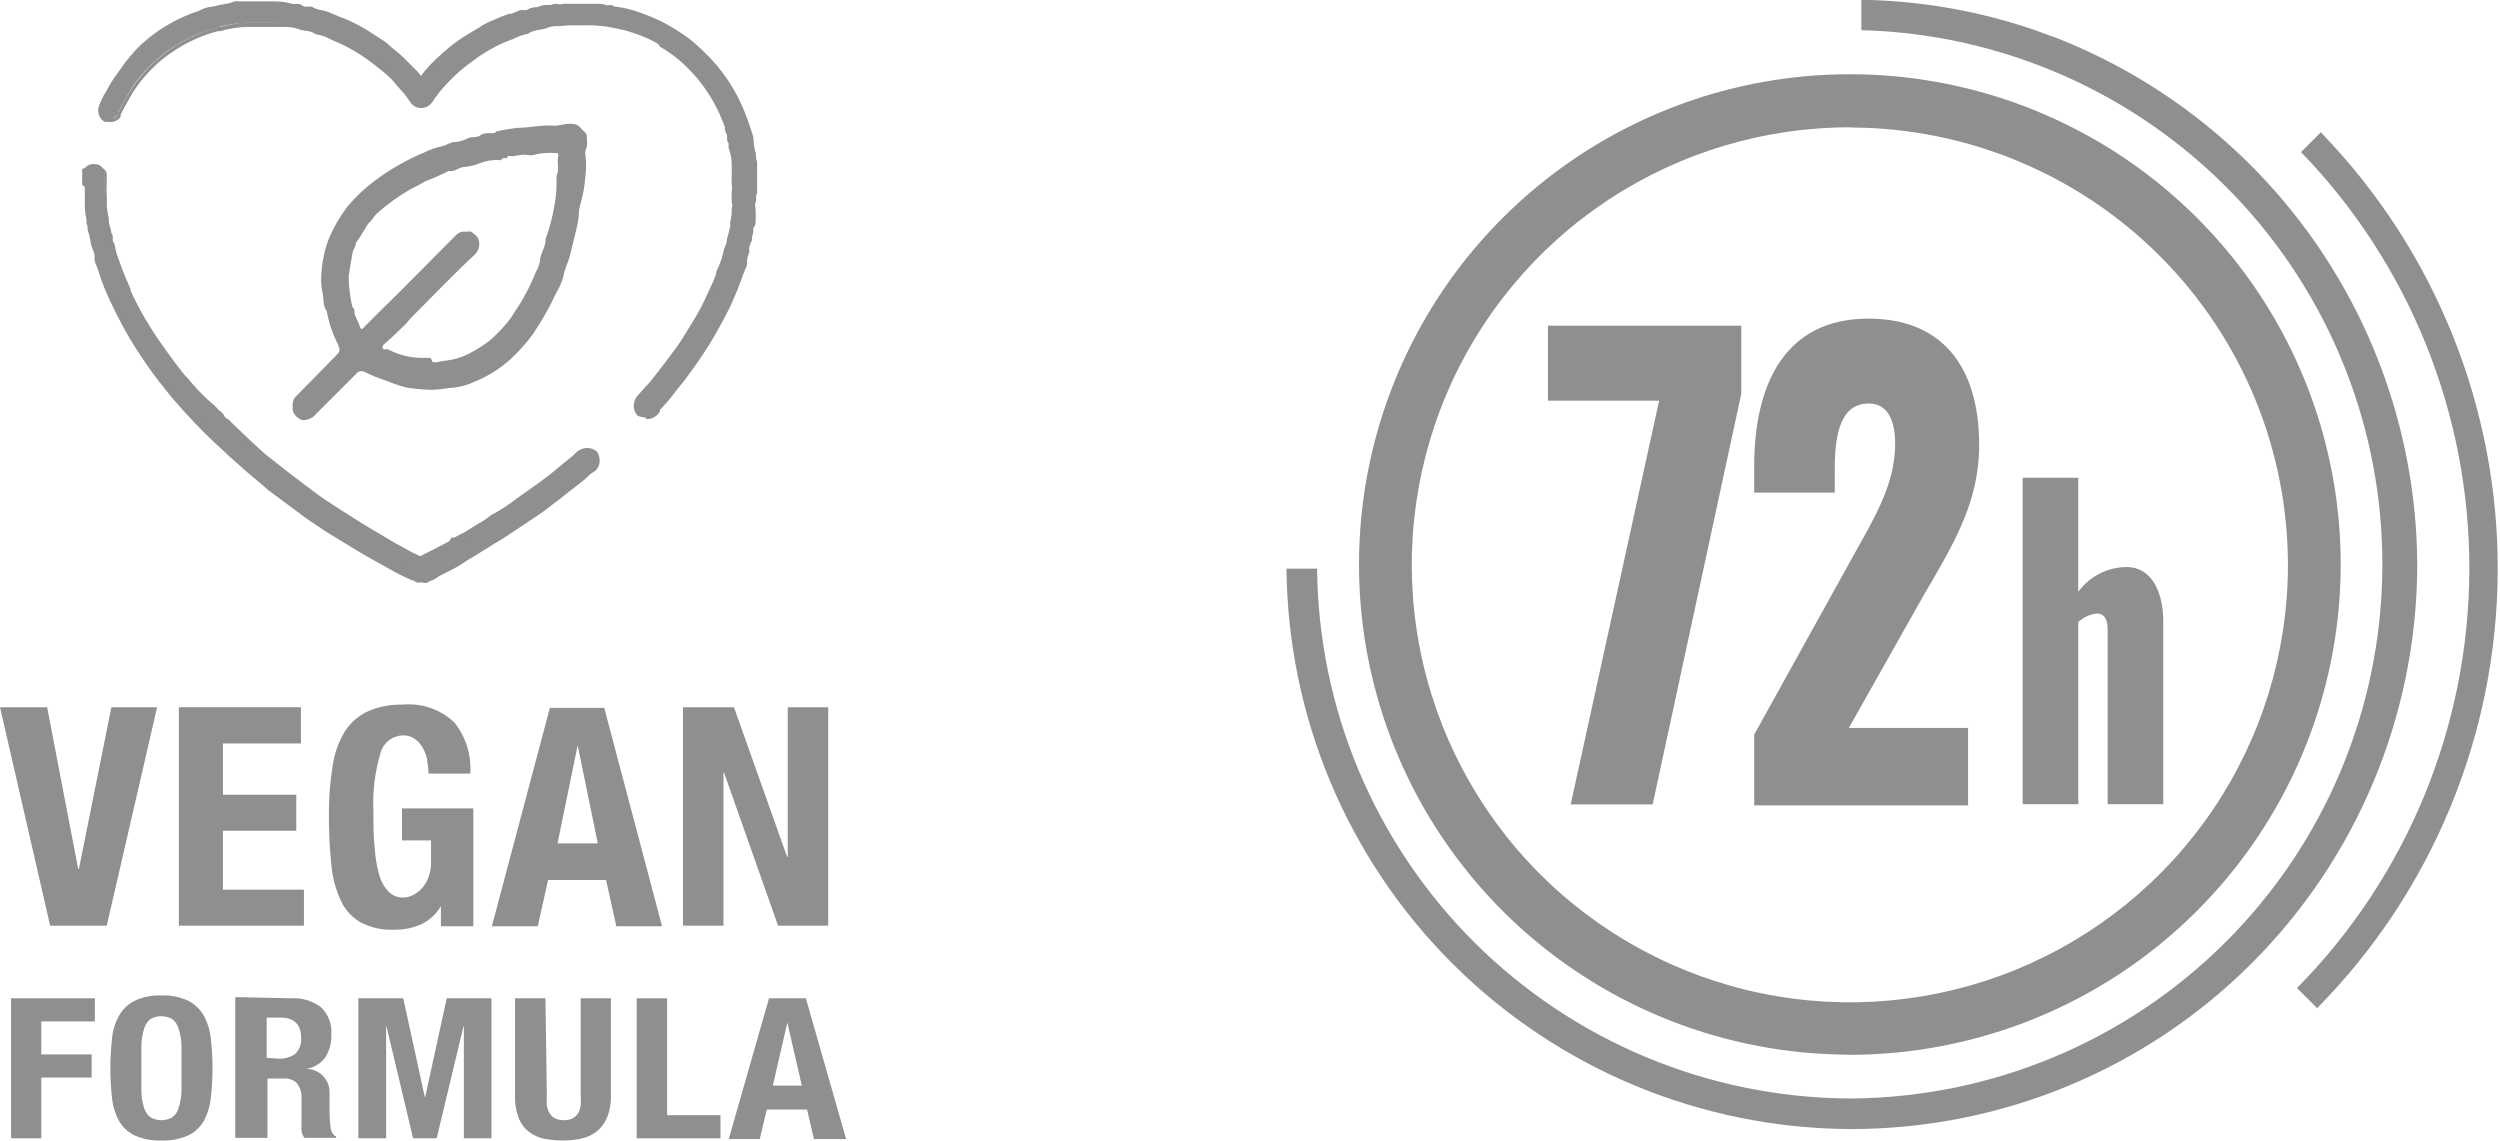
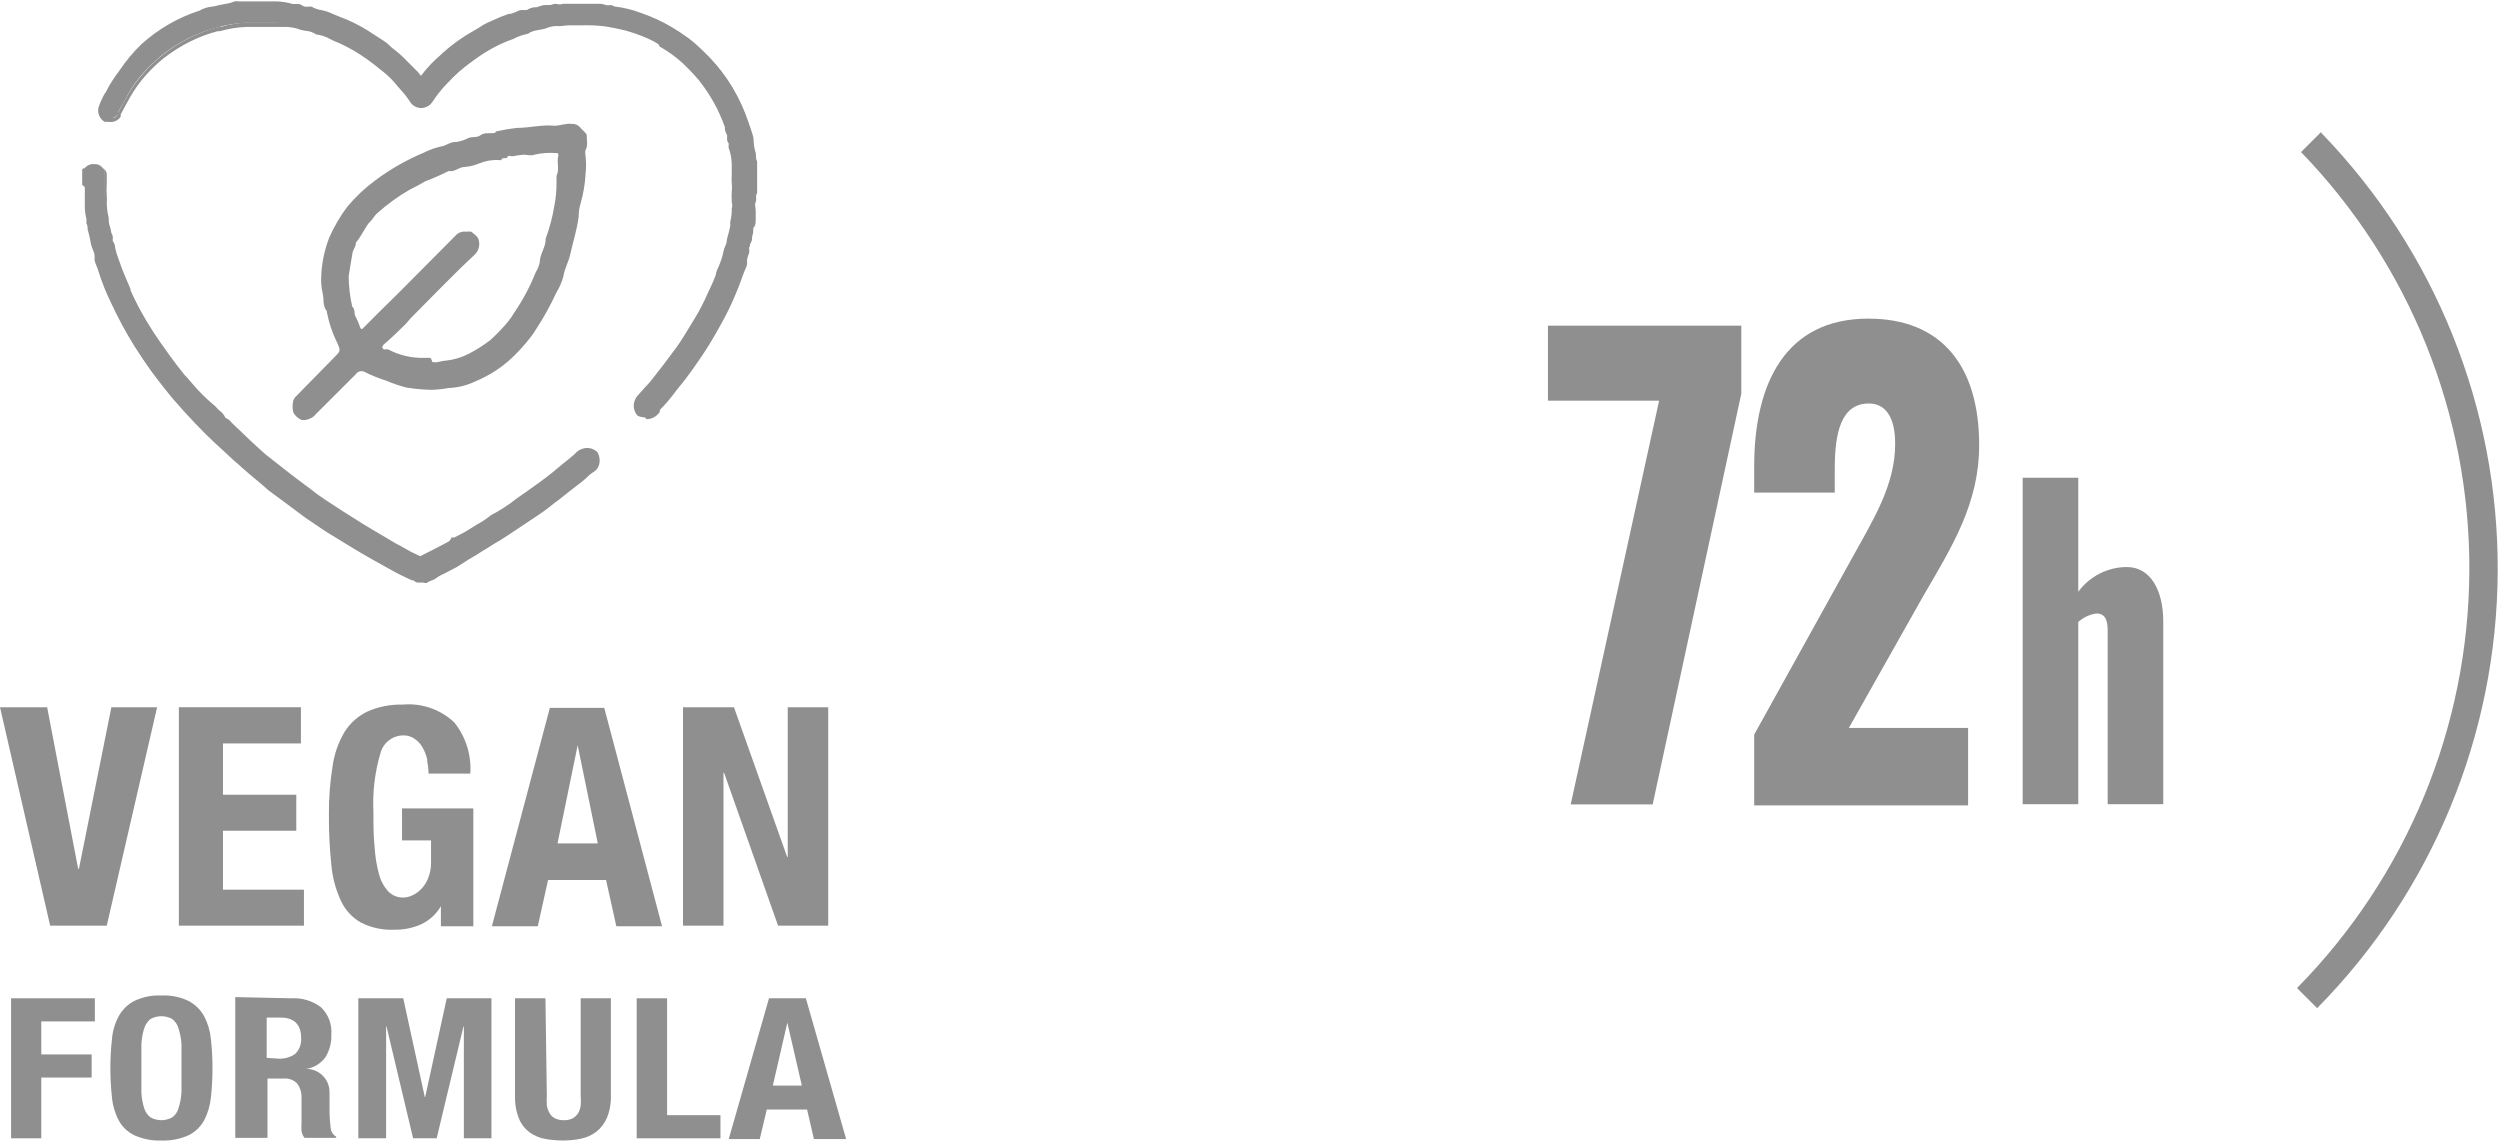
<svg xmlns="http://www.w3.org/2000/svg" width="274" height="125" viewBox="0 0 274 125" fill="none">
  <g clip-path="url(#clip0_282_240)">
-     <path d="M202.48 115.587C191.839 115.534 181.452 112.331 172.634 106.383C163.816 100.436 156.963 92.01 152.94 82.171C148.917 72.333 147.907 61.524 150.036 51.112C152.165 40.7 157.338 31.153 164.9 23.677C172.463 16.202 182.076 11.134 192.523 9.115C202.97 7.095 213.783 8.216 223.592 12.334C233.402 16.451 241.768 23.382 247.633 32.249C253.498 41.116 256.599 51.521 256.542 62.147C256.454 76.391 250.714 90.018 240.579 100.041C230.444 110.063 216.742 115.661 202.48 115.609M202.987 13.955C193.491 13.907 184.194 16.673 176.272 21.902C168.35 27.131 162.158 34.588 158.48 43.331C154.801 52.074 153.802 61.711 155.607 71.021C157.413 80.332 161.942 88.898 168.623 95.638C175.304 102.378 183.836 106.988 193.14 108.885C202.444 110.782 212.103 109.881 220.894 106.296C229.686 102.712 237.216 96.604 242.531 88.745C247.847 80.887 250.71 71.631 250.758 62.147C250.811 49.436 245.81 37.223 236.853 28.191C227.896 19.16 215.716 14.047 202.987 13.977" fill="#8F8F8F" />
-     <path d="M202.634 123.743H202.943C219.326 123.732 235.04 117.249 246.653 105.708C258.267 94.168 264.837 78.508 264.93 62.147C264.928 49.64 261.158 37.422 254.111 27.082C247.064 16.742 237.066 8.758 225.416 4.167L222.855 3.241C216.78 1.176 210.419 0.075 204.003 -0.022V3.307C219.371 3.707 233.968 10.118 244.649 21.161C255.33 32.205 261.24 46.995 261.107 62.348C260.974 77.701 254.808 92.387 243.937 103.244C233.066 114.101 218.361 120.259 202.987 120.393H202.634C187.233 120.289 172.489 114.142 161.586 103.278C150.683 92.414 144.494 77.704 144.355 62.324H141C141.145 78.591 147.689 94.15 159.22 105.641C170.751 117.132 186.344 123.634 202.634 123.743Z" fill="#8F8F8F" />
    <path d="M254.401 14.462L252.193 16.666C264.103 28.978 270.723 45.45 270.64 62.568C270.558 79.685 263.779 96.093 251.752 108.289L253.959 110.494C266.56 97.73 273.662 80.551 273.749 62.627C273.835 44.703 266.899 27.457 254.423 14.572" fill="#8F8F8F" />
    <path d="M181.839 43.916H169.654V35.692H190.846V43.144L181.133 88.162H172.148L181.839 43.916Z" fill="#8F8F8F" />
    <path d="M192.259 80.512L202.965 61.2C205.327 56.923 207.711 53.175 207.711 48.633C207.711 45.657 206.608 44.224 204.842 44.224C201.795 44.224 201.089 47.377 201.089 51.411V53.991H192.259V51.125C192.259 41.865 195.791 34.921 204.775 34.921C212.789 34.921 216.917 40.102 216.917 48.788C216.917 55.137 214.003 59.811 210.802 65.3L202.634 79.784H215.703V88.272H192.259V80.512Z" fill="#8F8F8F" />
    <path d="M221.685 52.359H227.778V64.859C228.39 64.022 229.19 63.341 230.114 62.87C231.038 62.399 232.06 62.151 233.098 62.147C235.703 62.147 237.094 64.705 237.094 68.122V88.139H231.001V69.136C231.001 67.901 230.692 67.24 229.765 67.24C229.025 67.344 228.333 67.666 227.778 68.166V88.139H221.685V52.359Z" fill="#8F8F8F" />
    <path d="M8.565 95.216H8.653L12.208 77.513H17.219L11.7 101.454H5.497L0 77.513H5.166L8.565 95.216Z" fill="#8F8F8F" />
    <path d="M32.98 81.481H24.437V87.103H32.473V91.049H24.437V97.508H33.312V101.454H19.603V77.513H32.98V81.481Z" fill="#8F8F8F" />
    <path d="M46.822 83.245C46.723 82.797 46.56 82.366 46.336 81.966C46.128 81.581 45.834 81.249 45.475 80.996C45.111 80.728 44.669 80.588 44.217 80.599C43.642 80.6 43.083 80.791 42.628 81.142C42.172 81.493 41.846 81.984 41.7 82.54C41.081 84.626 40.82 86.803 40.928 88.977C40.928 90.41 40.928 91.71 41.06 92.857C41.117 93.863 41.28 94.861 41.546 95.833C41.726 96.531 42.074 97.175 42.561 97.707C42.781 97.932 43.046 98.107 43.339 98.221C43.633 98.335 43.947 98.385 44.261 98.368C44.591 98.353 44.914 98.271 45.21 98.126C45.576 97.954 45.905 97.715 46.181 97.42C46.509 97.078 46.764 96.673 46.932 96.23C47.146 95.69 47.251 95.113 47.241 94.532V92.107H44.062V88.602H51.877V101.521H48.323V99.316C47.812 100.197 47.041 100.898 46.115 101.323C45.197 101.722 44.203 101.917 43.201 101.896C41.948 101.954 40.701 101.688 39.581 101.124C38.612 100.583 37.839 99.75 37.373 98.743C36.791 97.493 36.432 96.149 36.314 94.775C36.125 92.959 36.036 91.133 36.049 89.308C36.031 87.536 36.164 85.766 36.446 84.017C36.626 82.669 37.077 81.372 37.771 80.203C38.372 79.251 39.229 78.488 40.243 77.998C41.456 77.454 42.777 77.19 44.106 77.226C45.141 77.127 46.185 77.251 47.167 77.59C48.15 77.928 49.048 78.474 49.802 79.189C51.062 80.773 51.684 82.77 51.546 84.788H46.976C46.967 84.329 46.915 83.871 46.822 83.421" fill="#8F8F8F" />
    <path d="M66.226 77.579L72.561 101.521H67.55L66.424 96.45H60.067L58.941 101.521H53.908L60.266 77.579H66.226ZM65.519 92.438L63.312 81.68L61.104 92.438H65.519Z" fill="#8F8F8F" />
    <path d="M86.27 93.915H86.336V77.513H90.773V101.454H85.277L79.361 84.7H79.294V101.454H74.857V77.513H80.442L86.27 93.915Z" fill="#8F8F8F" />
    <path d="M10.397 109.413V111.948H4.525V115.564H10.044V118.099H4.525V124.757H1.214V109.413H10.397Z" fill="#8F8F8F" />
    <path d="M12.274 113.867C12.347 112.986 12.602 112.13 13.024 111.353C13.416 110.647 14.007 110.072 14.724 109.7C15.646 109.262 16.662 109.058 17.682 109.105C18.709 109.058 19.732 109.262 20.663 109.7C21.375 110.078 21.965 110.652 22.362 111.353C22.775 112.134 23.03 112.988 23.113 113.867C23.232 114.935 23.291 116.01 23.289 117.085C23.291 118.161 23.232 119.235 23.113 120.304C23.023 121.181 22.768 122.034 22.362 122.817C21.969 123.511 21.377 124.072 20.663 124.427C19.727 124.845 18.707 125.042 17.682 125C16.665 125.038 15.653 124.842 14.724 124.427C14.005 124.079 13.411 123.516 13.024 122.817C12.609 122.038 12.354 121.183 12.274 120.304C12.038 118.165 12.038 116.006 12.274 113.867ZM15.497 119.709C15.519 120.308 15.623 120.901 15.806 121.472C15.928 121.865 16.167 122.211 16.49 122.465C16.855 122.667 17.265 122.774 17.682 122.774C18.099 122.774 18.51 122.667 18.874 122.465C19.211 122.223 19.453 121.872 19.559 121.472C19.749 120.902 19.86 120.309 19.89 119.709C19.89 118.981 19.89 118.122 19.89 117.085C19.89 116.049 19.89 115.167 19.89 114.462C19.858 113.862 19.747 113.269 19.559 112.698C19.446 112.295 19.206 111.94 18.874 111.684C18.51 111.481 18.099 111.375 17.682 111.375C17.265 111.375 16.855 111.481 16.49 111.684C16.171 111.951 15.934 112.302 15.806 112.698C15.626 113.27 15.523 113.863 15.497 114.462C15.497 115.167 15.497 116.049 15.497 117.085C15.497 118.122 15.497 118.981 15.497 119.709Z" fill="#8F8F8F" />
    <path d="M31.943 109.414C33.098 109.345 34.241 109.689 35.166 110.384C35.567 110.763 35.878 111.227 36.077 111.742C36.276 112.257 36.356 112.81 36.314 113.36C36.355 114.252 36.124 115.136 35.651 115.895C35.15 116.568 34.406 117.019 33.576 117.152C33.917 117.151 34.255 117.22 34.569 117.353C34.883 117.486 35.167 117.68 35.404 117.925C35.64 118.17 35.825 118.46 35.948 118.778C36.07 119.096 36.127 119.435 36.115 119.775C36.115 120.054 36.115 120.363 36.115 120.701C36.115 121.032 36.115 121.406 36.115 121.825C36.122 122.452 36.167 123.078 36.248 123.699C36.273 123.882 36.34 124.056 36.444 124.209C36.547 124.362 36.684 124.489 36.844 124.581V124.713H33.378C33.202 124.498 33.087 124.239 33.047 123.964C33.024 123.678 33.024 123.39 33.047 123.104V120.15C33.039 119.64 32.869 119.146 32.561 118.739C32.369 118.547 32.137 118.4 31.881 118.308C31.625 118.217 31.352 118.183 31.082 118.21H29.316V124.713H25.784V109.281L31.943 109.414ZM30.508 116.027C31.169 116.068 31.823 115.881 32.362 115.498C32.592 115.269 32.769 114.993 32.88 114.688C32.99 114.383 33.032 114.057 33.002 113.734C33.002 112.302 32.23 111.53 30.795 111.53H29.228V115.939L30.508 116.027Z" fill="#8F8F8F" />
    <path d="M44.195 109.413L46.557 120.238H46.601L48.963 109.413H53.864V124.757H50.839V112.5H50.795L47.859 124.757H45.276L42.362 112.5H42.318V124.757H39.272V109.413H44.195Z" fill="#8F8F8F" />
    <path d="M59.934 120.105C59.91 120.458 59.91 120.811 59.934 121.163C59.983 121.467 60.088 121.758 60.243 122.023C60.386 122.26 60.592 122.451 60.839 122.574C61.135 122.717 61.461 122.785 61.789 122.773C62.124 122.787 62.457 122.719 62.76 122.574C62.998 122.439 63.202 122.25 63.356 122.023C63.504 121.757 63.601 121.465 63.643 121.163C63.679 120.812 63.679 120.457 63.643 120.105V109.413H66.954V120.105C66.98 120.936 66.83 121.762 66.513 122.53C66.255 123.127 65.853 123.65 65.343 124.051C64.847 124.424 64.274 124.68 63.665 124.801C63.019 124.935 62.36 125.001 61.7 125C61.041 124.997 60.384 124.938 59.736 124.823C59.131 124.713 58.559 124.473 58.058 124.118C57.538 123.734 57.133 123.216 56.888 122.619C56.568 121.82 56.417 120.965 56.446 120.105V109.413H59.78L59.934 120.105Z" fill="#8F8F8F" />
    <path d="M69.78 109.413H73.113V122.222H78.963V124.757H69.78V109.413Z" fill="#8F8F8F" />
    <path d="M88.323 109.413L92.738 124.845H89.206L88.456 121.604H84.04L83.268 124.845H79.868L84.283 109.413H88.323ZM87.882 118.981L86.292 112.081L84.703 118.981H87.882Z" fill="#8F8F8F" />
    <path d="M9.338 18.717C9.449 18.647 9.553 18.566 9.647 18.474C9.734 18.338 9.862 18.233 10.013 18.174C10.164 18.115 10.329 18.104 10.486 18.144C10.905 18.033 11.038 18.408 11.303 18.584C11.567 18.761 11.479 18.959 11.501 19.158C11.501 19.907 11.501 20.657 11.501 21.362C11.546 22.215 11.657 23.062 11.832 23.898C11.832 24.537 12.097 25.088 12.119 25.705C12.428 25.948 12.119 26.345 12.362 26.631C12.486 26.814 12.555 27.028 12.561 27.248C12.676 27.791 12.838 28.322 13.046 28.836C13.418 29.908 13.845 30.961 14.327 31.988C14.835 33.117 15.41 34.214 16.049 35.273C16.534 36.111 17.064 36.927 17.616 37.72C18.433 38.889 19.25 40.035 20.133 41.137C20.459 41.474 20.769 41.827 21.06 42.196C21.893 43.244 22.792 44.238 23.753 45.172C23.974 45.392 24.283 45.569 24.371 45.899C24.384 45.934 24.405 45.967 24.432 45.993C24.458 46.02 24.49 46.04 24.526 46.054C24.879 46.054 25.033 46.45 25.276 46.671C26.225 47.575 27.153 48.501 28.124 49.339C28.499 49.669 28.83 50.022 29.228 50.309C30.089 50.948 30.861 51.653 31.722 52.27L33.643 53.726C34.217 54.166 34.813 54.607 35.409 55.004C36.777 55.908 38.146 56.79 39.559 57.65C40.972 58.51 42.009 59.105 43.267 59.854C44.084 60.295 44.857 60.78 45.696 61.133C45.794 61.185 45.904 61.212 46.016 61.212C46.127 61.212 46.237 61.185 46.336 61.133C47.329 60.626 48.323 60.141 49.294 59.612C49.449 59.612 49.537 59.325 49.647 59.193C49.8 59.224 49.958 59.224 50.111 59.193C50.619 58.884 51.17 58.686 51.634 58.355C52.517 57.851 53.372 57.299 54.195 56.702C55.476 55.999 56.695 55.188 57.837 54.277C58.97 53.521 60.06 52.704 61.104 51.83C61.855 51.168 62.65 50.573 63.312 49.934C63.577 49.713 63.842 49.405 64.129 49.339C64.35 49.252 64.591 49.229 64.825 49.272C65.059 49.315 65.277 49.422 65.453 49.581C65.534 49.777 65.576 49.986 65.576 50.198C65.576 50.41 65.534 50.62 65.453 50.816C65.453 51.058 65.034 51.256 64.791 51.455C64.548 51.653 64.57 51.587 64.46 51.675C63.775 52.359 62.959 52.888 62.252 53.527C61.546 54.166 60.839 54.607 60.045 55.181C59.25 55.754 59.029 55.93 58.499 56.305C57.506 56.988 56.491 57.672 55.453 58.333L53.245 59.7C52.583 60.119 51.943 60.56 51.259 60.935C50.574 61.309 49.184 61.971 48.168 62.522C47.865 62.661 47.576 62.831 47.307 63.029C47.042 63.249 46.645 63.271 46.336 63.514C46.027 63.756 45.961 63.514 45.784 63.514C45.608 63.514 45.276 63.338 45.033 63.205C44.349 62.875 43.621 62.566 42.958 62.191C41.81 61.552 40.751 60.913 39.515 60.251L36.711 58.532C35.769 57.958 34.842 57.363 33.93 56.746C33.113 56.195 32.34 55.577 31.568 54.982L29.36 53.373C28.963 53.042 28.61 52.667 28.19 52.359C27.771 52.05 26.777 51.146 25.983 50.551L24.835 49.515C23.996 48.743 23.157 47.972 22.362 47.178C21.567 46.384 20.905 45.679 20.155 44.973C19.89 44.665 19.625 44.334 19.338 44.025C19.051 43.717 18.786 43.408 18.521 43.077C17.837 42.218 17.152 41.358 16.49 40.476C15.828 39.594 15.276 38.69 14.702 37.764C13.874 36.212 13.152 34.607 12.539 32.958C11.998 31.891 11.554 30.777 11.214 29.63C11.082 29.211 10.883 28.814 10.751 28.395C10.696 28.013 10.608 27.637 10.486 27.27C10.344 26.94 10.247 26.591 10.199 26.234C10.117 25.794 10.006 25.36 9.868 24.934C9.757 24.581 9.868 24.184 9.669 23.809C9.554 23.221 9.495 22.623 9.492 22.024V20.723C9.503 20.591 9.503 20.458 9.492 20.326C9.492 20.326 9.492 20.326 9.36 20.15L9.338 18.717Z" fill="#8F8F8F" />
    <path d="M45.895 63.867C45.671 63.852 45.46 63.758 45.298 63.602H45.144L44.482 63.293C44.018 63.073 43.51 62.83 43.047 62.566L42.142 62.059C41.281 61.596 40.442 61.111 39.603 60.626L37.815 59.546L36.777 58.906C35.872 58.377 34.945 57.76 33.996 57.099C33.444 56.746 32.914 56.327 32.384 55.93L31.612 55.357L30.839 54.784L29.404 53.725L28.808 53.196L28.234 52.711C27.682 52.27 27.131 51.785 26.601 51.322L26.115 50.882C25.762 50.595 25.431 50.286 25.1 49.978L24.437 49.36C23.775 48.765 23.113 48.148 22.473 47.508C21.832 46.869 20.927 45.921 20.265 45.194L19.448 44.268C19.161 43.959 18.874 43.629 18.609 43.298L18.102 42.658C17.594 42.019 17.064 41.358 16.578 40.674C16.093 39.991 15.431 39.021 14.746 37.963C13.788 36.422 12.925 34.825 12.164 33.179C11.63 32.09 11.179 30.962 10.817 29.806C10.757 29.595 10.683 29.389 10.596 29.188C10.503 28.99 10.429 28.783 10.375 28.571C10.357 28.403 10.357 28.233 10.375 28.064C10.36 27.875 10.316 27.689 10.243 27.513C10.076 27.173 9.964 26.808 9.912 26.433C9.835 25.993 9.732 25.559 9.603 25.132C9.603 24.912 9.603 24.691 9.47 24.493C9.482 24.324 9.482 24.154 9.47 23.986C9.357 23.554 9.298 23.109 9.294 22.663C9.305 22.487 9.305 22.31 9.294 22.134V20.502L9.007 20.26V18.562L9.139 18.452H9.272C9.395 18.286 9.56 18.156 9.75 18.075C9.94 17.994 10.148 17.964 10.353 17.989C10.517 17.974 10.682 18 10.832 18.066C10.983 18.131 11.114 18.234 11.214 18.364L11.369 18.518C11.485 18.592 11.578 18.698 11.637 18.823C11.695 18.948 11.717 19.087 11.7 19.224C11.7 19.532 11.7 19.819 11.7 20.128C11.666 20.568 11.666 21.01 11.7 21.45C11.722 21.759 11.722 22.068 11.7 22.376C11.725 22.896 11.799 23.413 11.921 23.919C11.898 24.234 11.943 24.55 12.053 24.845C12.128 25.075 12.18 25.311 12.208 25.551C12.338 25.728 12.394 25.95 12.362 26.168C12.346 26.248 12.346 26.331 12.362 26.411C12.525 26.636 12.617 26.905 12.627 27.182C12.71 27.565 12.82 27.94 12.958 28.307L13.113 28.726C13.444 29.718 13.885 30.71 14.305 31.68V31.834C14.807 32.954 15.375 34.043 16.005 35.097C16.512 35.957 17.042 36.772 17.572 37.522C18.102 38.271 19.117 39.726 20.088 40.917C20.203 41.079 20.336 41.227 20.486 41.358L21.016 41.975C21.791 42.896 22.648 43.745 23.576 44.51L24.018 44.973L24.195 45.105C24.415 45.291 24.588 45.525 24.702 45.789C24.964 45.897 25.192 46.072 25.364 46.296L25.541 46.472L26.468 47.354C27.086 47.95 27.727 48.567 28.367 49.14L28.742 49.471C28.969 49.694 29.212 49.901 29.471 50.088L30.707 51.058L31.943 52.028L33.577 53.263L33.886 53.483C34.444 53.94 35.026 54.366 35.63 54.762C36.932 55.621 38.323 56.525 39.758 57.407C41.192 58.289 42.385 58.95 43.466 59.612C43.753 59.744 44.018 59.898 44.283 60.053C44.789 60.355 45.312 60.627 45.85 60.868C46.093 60.979 46.159 60.979 46.226 60.868C47.219 60.383 48.212 59.876 49.184 59.347C49.246 59.298 49.298 59.239 49.338 59.171L49.449 59.017V58.906C49.566 58.925 49.685 58.925 49.802 58.906L50.486 58.553C50.768 58.417 51.041 58.263 51.303 58.091L52.296 57.473C52.837 57.187 53.347 56.847 53.819 56.459C54.794 55.953 55.718 55.355 56.579 54.673L57.418 54.078L57.616 53.946C58.61 53.24 59.647 52.513 60.597 51.741L61.656 50.859C62.076 50.529 62.495 50.198 62.892 49.846L63.069 49.669C63.279 49.443 63.546 49.275 63.842 49.184C64.117 49.09 64.413 49.073 64.697 49.135C64.981 49.197 65.243 49.336 65.453 49.537C65.592 49.758 65.68 50.007 65.71 50.267C65.741 50.526 65.713 50.788 65.63 51.036C65.532 51.309 65.346 51.542 65.1 51.697L64.901 51.83L64.68 51.984C64.256 52.409 63.798 52.8 63.312 53.152L62.429 53.836L61.237 54.784C60.928 55.004 60.597 55.247 60.288 55.511C59.978 55.776 59.25 56.283 58.72 56.636L55.674 58.664C55.188 58.995 54.68 59.303 54.173 59.59L53.444 60.053L52.826 60.427C52.385 60.714 51.899 61.023 51.413 61.287L50.067 62.147L48.632 62.897L48.389 63.007C48.185 63.103 47.993 63.221 47.815 63.359C47.643 63.49 47.449 63.587 47.241 63.646C47.1 63.694 46.967 63.761 46.844 63.844C46.689 63.977 46.468 63.844 46.314 63.844H46.181H45.961M9.647 20.017C9.716 20.082 9.762 20.167 9.779 20.26C9.79 20.377 9.79 20.495 9.779 20.613V22.023C9.769 22.2 9.769 22.377 9.779 22.553C9.776 22.946 9.82 23.338 9.912 23.721C9.912 23.919 9.912 24.118 10.022 24.316C10.012 24.492 10.012 24.669 10.022 24.845C10.164 25.285 10.274 25.735 10.353 26.19C10.399 26.517 10.488 26.835 10.618 27.138C10.726 27.367 10.793 27.614 10.817 27.866C10.804 28.005 10.804 28.145 10.817 28.285C10.87 28.48 10.936 28.672 11.016 28.858C11.016 29.1 11.192 29.321 11.258 29.541C11.604 30.672 12.047 31.771 12.583 32.826C13.339 34.445 14.187 36.02 15.122 37.544C15.806 38.58 16.358 39.44 16.932 40.211C17.506 40.983 17.925 41.534 18.433 42.173L18.941 42.813C19.206 43.144 19.47 43.452 19.757 43.761C20.044 44.069 20.309 44.378 20.574 44.709C21.17 45.414 21.855 46.12 22.782 46.913L24.724 48.743L25.387 49.36L26.38 50.264L26.866 50.683C27.418 51.146 27.947 51.631 28.499 52.072L29.095 52.579L29.669 53.064L31.082 54.122L31.855 54.696L32.649 55.291L34.217 56.437C35.144 57.077 36.071 57.694 36.976 58.223L38.014 58.862L39.78 59.92C40.618 60.427 41.457 60.89 42.296 61.353L43.223 61.86C43.665 62.125 44.151 62.345 44.614 62.566L45.298 62.874L45.541 63.029C45.696 63.161 45.718 63.161 45.828 63.161C45.952 63.139 46.079 63.139 46.203 63.161C46.358 63.047 46.529 62.958 46.711 62.897C46.854 62.865 46.989 62.805 47.109 62.72C47.32 62.544 47.559 62.403 47.815 62.301L48.014 62.169L49.471 61.419L51.104 60.582C51.568 60.339 52.031 60.031 52.473 59.744L53.091 59.369L53.842 58.906L55.321 58.002L58.345 55.974C58.853 55.621 59.382 55.247 59.868 54.872C60.354 54.497 60.508 54.365 60.839 54.122C61.17 53.88 61.612 53.527 61.987 53.218L62.892 52.491C63.363 52.16 63.806 51.791 64.217 51.389L64.46 51.234C64.496 51.244 64.534 51.244 64.57 51.234L64.791 51.058C64.923 51.058 65.1 50.837 65.122 50.749C65.19 50.597 65.225 50.431 65.225 50.264C65.225 50.097 65.19 49.932 65.122 49.779C64.945 49.603 64.658 49.537 64.129 49.647C63.953 49.734 63.795 49.853 63.665 50L63.444 50.198L62.208 51.212L61.148 52.072C60.177 52.91 59.14 53.637 58.124 54.277L57.947 54.409L57.109 55.004C56.219 55.703 55.266 56.315 54.261 56.834C53.768 57.239 53.236 57.594 52.672 57.892C52.362 58.091 52.031 58.267 51.722 58.487C51.433 58.678 51.131 58.847 50.817 58.995C50.619 58.995 50.398 59.193 50.199 59.325C50.059 59.407 49.898 59.445 49.736 59.435C49.646 59.591 49.516 59.721 49.36 59.81C48.389 60.339 47.396 60.846 46.402 61.353C46.262 61.425 46.107 61.462 45.95 61.462C45.792 61.462 45.637 61.425 45.497 61.353C44.923 61.111 44.393 60.802 43.864 60.516L43.069 60.075C41.965 59.502 40.861 58.84 39.316 57.87C37.771 56.9 36.468 56.084 35.166 55.225C34.592 54.828 33.996 54.409 33.378 53.924L33.091 53.703L31.457 52.469C31.045 52.16 30.626 51.83 30.199 51.477L28.985 50.529C28.713 50.326 28.455 50.105 28.212 49.867L27.859 49.537C27.197 48.964 26.535 48.346 25.916 47.729L24.989 46.869L24.791 46.649C24.689 46.497 24.543 46.381 24.371 46.318C24.285 46.286 24.207 46.236 24.143 46.171C24.078 46.107 24.028 46.029 23.996 45.943C23.927 45.776 23.812 45.63 23.665 45.524L23.466 45.348L23.024 44.885C22.216 44.098 21.477 43.243 20.817 42.328C20.662 42.129 20.486 41.953 20.331 41.777L19.89 41.292C18.919 40.057 18.035 38.8 17.351 37.852C16.667 36.904 16.291 36.265 15.784 35.405C15.143 34.32 14.561 33.201 14.04 32.054V31.9C13.576 30.925 13.171 29.924 12.826 28.902C12.784 28.759 12.732 28.619 12.671 28.483C12.514 28.084 12.396 27.67 12.318 27.248C12.313 27.078 12.268 26.912 12.185 26.763C12.117 26.673 12.068 26.57 12.041 26.46C12.014 26.35 12.011 26.235 12.031 26.124C12.031 25.97 12.031 25.926 12.031 25.904V25.771C12.031 25.551 12.031 25.308 11.899 25.066C11.76 24.716 11.7 24.34 11.722 23.964C11.596 23.428 11.522 22.882 11.501 22.332C11.501 22.046 11.501 21.737 11.501 21.45C11.469 20.981 11.469 20.509 11.501 20.039C11.501 19.753 11.501 19.466 11.501 19.18V19.047C11.501 18.871 11.501 18.871 11.501 18.849L11.258 18.628C11.082 18.43 11.038 18.408 10.927 18.452H10.817C10.508 18.452 10.375 18.452 10.287 18.651C10.216 18.743 10.126 18.818 10.022 18.871L9.647 20.017Z" fill="#8F8F8F" />
    <path d="M30.905 2.623L30.309 2.491H27.086C25.972 2.523 24.866 2.701 23.797 3.02C22.7 3.308 21.635 3.707 20.618 4.211C19.596 4.731 18.627 5.351 17.726 6.062C17.037 6.634 16.387 7.253 15.784 7.914C15.088 8.668 14.487 9.505 13.996 10.405L12.936 12.323C12.936 12.323 12.936 12.456 12.936 12.522C12.936 12.588 12.428 13.073 11.987 12.963H11.568C11.348 12.844 11.173 12.657 11.07 12.43C10.966 12.204 10.939 11.949 10.993 11.706C11.129 11.285 11.307 10.879 11.523 10.494C11.523 10.317 11.766 10.163 11.832 9.987C12.248 9.208 12.736 8.47 13.289 7.782C14.021 6.764 14.865 5.833 15.806 5.004C16.582 4.3 17.425 3.672 18.323 3.13C19.479 2.385 20.735 1.806 22.053 1.411C22.706 1.1 23.408 0.906 24.128 0.838C24.727 0.732 25.317 0.585 25.894 0.397C26.033 0.374 26.175 0.374 26.314 0.397C27.638 0.397 28.941 0.397 30.265 0.397C30.886 0.396 31.503 0.485 32.097 0.661C32.259 0.683 32.422 0.683 32.583 0.661C32.716 0.661 32.87 0.661 32.936 0.661C33.218 0.862 33.565 0.948 33.908 0.904C33.908 0.904 34.018 0.904 34.062 0.904C34.658 1.345 35.409 1.3 36.071 1.587C36.733 1.874 37.329 2.138 37.969 2.381C39.371 2.995 40.716 3.733 41.987 4.585C42.407 4.828 42.716 5.247 43.113 5.533C43.897 6.156 44.634 6.833 45.321 7.561C45.618 7.827 45.878 8.131 46.093 8.465C46.093 8.62 46.314 8.62 46.424 8.465C47.15 7.524 47.98 6.666 48.897 5.908C49.891 4.973 51.005 4.173 52.208 3.527C52.738 3.241 53.201 2.844 53.753 2.601C54.305 2.359 55.254 1.94 55.961 1.675C56.383 1.54 56.796 1.378 57.197 1.19C57.484 1.058 57.749 1.19 58.014 1.036C58.118 0.944 58.241 0.876 58.375 0.838C58.509 0.8 58.649 0.792 58.786 0.815H58.963C59.336 0.621 59.758 0.536 60.177 0.573C60.442 0.573 60.685 0.397 60.972 0.419C61.215 0.504 61.48 0.504 61.722 0.419C61.722 0.419 61.987 0.419 62.142 0.419H65.519C65.82 0.396 66.122 0.441 66.402 0.551C66.667 0.661 67.02 0.419 67.285 0.705C68.314 0.817 69.323 1.061 70.288 1.433C71.424 1.823 72.518 2.325 73.555 2.932C74.209 3.317 74.843 3.737 75.453 4.188C76.051 4.652 76.619 5.153 77.153 5.688C79.096 7.539 80.604 9.798 81.568 12.301C81.833 12.985 82.076 13.668 82.297 14.374C82.297 14.704 82.473 15.057 82.561 15.41C82.602 15.789 82.669 16.164 82.76 16.534C82.937 16.909 82.76 17.35 82.981 17.68V21.186C82.738 21.473 82.981 21.825 82.826 22.134C82.672 22.442 82.826 22.773 82.826 23.104C82.826 23.434 82.826 23.831 82.826 24.074C82.826 24.316 82.826 24.757 82.561 24.978C82.561 25.308 82.561 25.595 82.429 25.926C82.425 26.127 82.372 26.323 82.275 26.499C82.01 26.808 82.164 27.204 82.01 27.557C81.863 27.951 81.752 28.356 81.678 28.77C81.546 29.21 81.325 29.629 81.193 30.07C80.557 31.894 79.759 33.657 78.809 35.339C78.001 36.867 77.094 38.34 76.093 39.748C75.519 40.542 74.968 41.358 74.327 42.107C73.647 43.006 72.91 43.86 72.12 44.665C72.12 44.665 72.12 44.819 71.987 44.907C71.807 45.218 71.513 45.446 71.167 45.545C70.821 45.644 70.451 45.605 70.133 45.436C69.974 45.26 69.866 45.044 69.819 44.811C69.772 44.578 69.79 44.337 69.868 44.114C69.868 43.849 70.221 43.584 70.42 43.364C70.619 43.144 71.303 42.438 71.678 41.931C72.606 40.74 73.533 39.55 74.416 38.337C75.299 37.125 75.762 36.243 76.403 35.207C76.934 34.336 77.406 33.43 77.815 32.495C78.182 31.78 78.506 31.044 78.787 30.291C79.132 29.476 79.412 28.636 79.626 27.778C79.626 27.403 79.912 27.072 79.979 26.697C80.045 26.323 80.266 25.617 80.354 25.044C80.531 24.405 80.621 23.745 80.619 23.082C80.884 22.751 80.773 22.354 80.751 22.002C80.729 21.649 80.972 20.767 80.928 20.106C80.884 19.444 80.928 18.871 80.928 18.254C80.914 17.547 80.788 16.848 80.553 16.181C80.553 16.005 80.553 15.741 80.553 15.63C80.553 15.52 80.553 15.013 80.332 14.726C80.207 14.46 80.118 14.178 80.067 13.889C79.76 13.015 79.383 12.167 78.941 11.353C78.426 10.394 77.82 9.486 77.131 8.642C76.553 7.958 75.934 7.31 75.277 6.702C74.512 6.019 73.675 5.42 72.782 4.916C72.377 4.643 71.949 4.407 71.502 4.211C70.644 3.829 69.758 3.513 68.853 3.263C68.126 3.075 67.389 2.928 66.645 2.822C65.302 2.708 63.953 2.671 62.605 2.711C62.164 2.711 61.745 2.866 61.281 2.866C60.87 2.827 60.455 2.88 60.067 3.02C59.338 3.351 58.499 3.218 57.859 3.703C57.311 3.804 56.782 3.99 56.292 4.255C55.532 4.519 54.794 4.844 54.084 5.225C53.313 5.638 52.575 6.11 51.877 6.636C50.765 7.409 49.737 8.296 48.808 9.281C48.232 9.877 47.715 10.527 47.263 11.221C47.158 11.39 47.012 11.529 46.838 11.625C46.664 11.722 46.469 11.772 46.27 11.772C46.071 11.772 45.875 11.722 45.702 11.625C45.528 11.529 45.381 11.39 45.276 11.221C44.857 10.613 44.4 10.031 43.908 9.479C43.428 8.889 42.888 8.35 42.296 7.87C41.275 6.941 40.183 6.094 39.029 5.335C38.315 4.926 37.578 4.558 36.822 4.233C36.187 3.863 35.492 3.61 34.769 3.483C34.106 2.976 33.267 3.108 32.561 2.8C32.043 2.662 31.507 2.603 30.972 2.623" fill="#8F8F8F" />
    <path d="M70.685 45.745C70.411 45.739 70.141 45.679 69.89 45.569C69.694 45.36 69.557 45.103 69.495 44.824C69.433 44.544 69.447 44.253 69.537 43.981C69.628 43.686 69.796 43.42 70.023 43.21L70.155 43.055C70.332 42.879 70.486 42.681 70.663 42.482C70.93 42.218 71.181 41.939 71.413 41.645C72.252 40.586 73.224 39.33 74.151 38.051C74.681 37.324 75.166 36.508 75.63 35.736L76.115 34.943C76.64 34.086 77.104 33.195 77.506 32.275L77.815 31.613C78.068 31.106 78.289 30.583 78.478 30.048C78.478 29.718 78.698 29.409 78.809 29.1C79.023 28.604 79.186 28.087 79.294 27.557C79.337 27.352 79.404 27.152 79.493 26.962C79.567 26.808 79.62 26.645 79.647 26.477C79.647 26.19 79.78 25.882 79.846 25.573C79.912 25.264 79.979 25.088 80.023 24.846C80.067 24.603 80.023 24.515 80.023 24.36C80.145 23.9 80.205 23.426 80.199 22.95V22.839C80.272 22.632 80.272 22.407 80.199 22.2C80.189 22.112 80.189 22.023 80.199 21.936C80.177 21.635 80.177 21.332 80.199 21.032C80.242 20.717 80.242 20.398 80.199 20.084C80.177 19.753 80.177 19.422 80.199 19.091C80.199 18.805 80.199 18.496 80.199 18.21V18.011C80.19 17.402 80.078 16.798 79.868 16.226C79.835 16.095 79.835 15.959 79.868 15.829V15.719C79.793 15.632 79.738 15.529 79.708 15.419C79.677 15.308 79.672 15.192 79.692 15.079C79.692 14.969 79.692 14.881 79.692 14.837C79.572 14.632 79.49 14.408 79.449 14.175V13.933C78.789 12.065 77.819 10.32 76.579 8.774C76.007 8.099 75.395 7.459 74.747 6.856C74.003 6.189 73.189 5.605 72.319 5.114L72.142 4.828C71.803 4.611 71.449 4.42 71.082 4.255C70.244 3.885 69.381 3.576 68.499 3.329C67.683 3.13 66.866 2.976 66.292 2.888C65.42 2.785 64.542 2.748 63.665 2.778H62.296H61.7H60.773C60.482 2.763 60.191 2.801 59.912 2.888C59.578 3.044 59.22 3.141 58.853 3.174C58.456 3.222 58.073 3.35 57.727 3.549C57.417 3.591 57.118 3.688 56.844 3.836L56.248 4.078C55.741 4.248 55.252 4.47 54.791 4.74L54.173 5.048C53.623 5.334 53.099 5.666 52.605 6.04L52.075 6.415C50.925 7.24 49.866 8.186 48.919 9.237C48.358 9.819 47.855 10.454 47.418 11.133C47.279 11.347 47.09 11.523 46.866 11.646C46.643 11.77 46.392 11.835 46.137 11.838C45.891 11.835 45.651 11.768 45.438 11.644C45.225 11.521 45.048 11.345 44.923 11.133C44.631 10.678 44.298 10.25 43.93 9.854L43.577 9.457C43.117 8.87 42.591 8.338 42.009 7.87L41.612 7.562C40.725 6.819 39.78 6.148 38.786 5.555C38.036 5.136 37.373 4.784 36.579 4.475L36.181 4.277C35.704 4.01 35.179 3.837 34.636 3.77C34.292 3.529 33.886 3.391 33.466 3.373C33.125 3.326 32.792 3.237 32.473 3.108C31.99 2.986 31.491 2.934 30.994 2.954H30.839H30.442H26.976C26.004 2.989 25.04 3.145 24.106 3.417H23.863C22.794 3.695 21.758 4.087 20.773 4.585C19.766 5.093 18.812 5.698 17.925 6.393C17.237 6.951 16.595 7.563 16.005 8.223C15.336 8.965 14.751 9.778 14.261 10.648C13.951 11.199 13.643 11.75 13.355 12.301L13.223 12.566C13.234 12.639 13.234 12.713 13.223 12.786C13.089 12.996 12.896 13.162 12.668 13.264C12.441 13.366 12.189 13.399 11.943 13.36H11.479C11.21 13.203 10.999 12.964 10.875 12.678C10.752 12.393 10.724 12.075 10.795 11.772C10.915 11.409 11.063 11.055 11.236 10.714L11.347 10.494C11.392 10.391 11.452 10.294 11.523 10.207C11.58 10.142 11.625 10.067 11.656 9.987C11.993 9.324 12.385 8.69 12.826 8.091L13.135 7.672C13.825 6.641 14.624 5.688 15.519 4.828C17.349 3.176 19.508 1.929 21.855 1.168C22.279 0.92 22.755 0.769 23.245 0.727C23.485 0.699 23.722 0.648 23.952 0.573L24.746 0.419C25.073 0.375 25.393 0.286 25.696 0.154C25.841 0.122 25.992 0.122 26.137 0.154H30.199C30.842 0.157 31.482 0.254 32.097 0.441H32.517C32.701 0.408 32.891 0.448 33.047 0.551C33.151 0.634 33.272 0.692 33.402 0.723C33.532 0.753 33.667 0.755 33.797 0.727C33.797 0.727 34.04 0.727 34.15 0.727C34.474 0.924 34.835 1.051 35.21 1.102C35.52 1.16 35.823 1.248 36.115 1.367L36.358 1.477C36.91 1.697 37.44 1.94 37.992 2.138C39.02 2.578 40.004 3.117 40.928 3.748L42.053 4.475C42.3 4.634 42.53 4.819 42.738 5.026C42.877 5.175 43.032 5.308 43.201 5.423C43.737 5.838 44.239 6.295 44.702 6.79L45.409 7.495C45.68 7.74 45.925 8.014 46.137 8.311C46.782 7.451 47.522 6.667 48.345 5.974L48.499 5.82C49.531 4.888 50.664 4.075 51.877 3.395L52.517 3.02C52.815 2.806 53.133 2.621 53.466 2.469L53.974 2.248C54.555 1.97 55.152 1.727 55.762 1.521H55.961C56.301 1.412 56.633 1.279 56.954 1.124C57.121 1.088 57.294 1.088 57.462 1.124C57.616 1.124 57.661 1.124 57.705 1.124C57.996 0.907 58.36 0.812 58.72 0.86C59.128 0.645 59.584 0.539 60.045 0.551H60.31C60.507 0.514 60.709 0.514 60.906 0.551C61.069 0.612 61.25 0.612 61.413 0.551C61.579 0.501 61.755 0.501 61.921 0.551H65.519C65.865 0.533 66.21 0.585 66.535 0.705H66.734C66.847 0.68 66.965 0.679 67.079 0.702C67.192 0.725 67.301 0.771 67.396 0.838C68.084 0.879 68.762 1.028 69.405 1.278C69.715 1.394 70.032 1.49 70.354 1.565C71.516 1.953 72.633 2.462 73.687 3.086C74.349 3.461 74.968 3.88 75.564 4.299C75.981 4.62 76.379 4.966 76.756 5.335C76.914 5.508 77.084 5.67 77.263 5.82C79.196 7.68 80.702 9.937 81.678 12.434C81.943 13.117 82.186 13.823 82.407 14.506C82.486 14.72 82.545 14.942 82.584 15.167C82.584 15.3 82.584 15.432 82.584 15.564C82.584 15.696 82.584 15.939 82.584 16.115C82.546 16.29 82.546 16.47 82.584 16.644C82.634 16.862 82.634 17.088 82.584 17.306C82.584 17.526 82.584 17.614 82.584 17.703V21.45C82.584 21.45 82.584 21.671 82.584 21.869C82.595 21.994 82.595 22.119 82.584 22.244V22.553C82.642 22.799 82.642 23.056 82.584 23.302C82.584 23.302 82.584 23.523 82.584 23.611C82.661 23.832 82.661 24.073 82.584 24.294C82.556 24.38 82.556 24.473 82.584 24.559C82.611 24.777 82.556 24.997 82.429 25.176C82.452 25.352 82.452 25.53 82.429 25.705C82.416 25.808 82.416 25.911 82.429 26.014C82.431 26.28 82.355 26.541 82.208 26.764C82.208 26.764 82.208 26.962 82.098 27.16C82.138 27.349 82.138 27.544 82.098 27.733C81.998 27.967 81.924 28.211 81.877 28.461C81.887 28.615 81.887 28.77 81.877 28.924C81.877 29.166 81.701 29.431 81.612 29.674C81.524 29.916 81.458 30.048 81.391 30.247C80.759 32.086 79.961 33.864 79.007 35.56C78.187 37.085 77.273 38.557 76.27 39.969L75.961 40.41C75.497 41.049 75.012 41.733 74.482 42.35C74.239 42.636 74.018 42.945 73.798 43.232C73.341 43.828 72.847 44.395 72.319 44.929C72.331 44.995 72.331 45.062 72.319 45.128C72.163 45.374 71.949 45.579 71.694 45.721C71.44 45.864 71.153 45.94 70.862 45.943M70.376 45.216C70.622 45.341 70.908 45.365 71.172 45.283C71.436 45.2 71.657 45.018 71.789 44.775C71.831 44.665 71.899 44.566 71.987 44.488C72.486 43.968 72.951 43.415 73.378 42.835L74.085 41.953C74.596 41.339 75.075 40.699 75.519 40.035L75.829 39.594C76.832 38.187 77.739 36.714 78.544 35.185C79.474 33.522 80.257 31.781 80.884 29.982C80.884 29.784 81.038 29.563 81.126 29.365C81.221 29.142 81.302 28.914 81.369 28.681C81.369 28.549 81.369 28.395 81.48 28.241C81.522 27.952 81.604 27.67 81.723 27.403C81.737 27.293 81.737 27.182 81.723 27.072C81.703 26.794 81.79 26.518 81.965 26.3C81.985 26.169 81.985 26.035 81.965 25.904C81.953 25.764 81.953 25.624 81.965 25.485C81.996 25.332 81.996 25.175 81.965 25.022V24.823L82.142 24.713C82.142 24.713 82.142 24.713 82.142 24.493C82.124 24.39 82.126 24.284 82.149 24.182C82.171 24.08 82.214 23.983 82.275 23.898C82.295 23.803 82.295 23.705 82.275 23.611C82.21 23.403 82.21 23.18 82.275 22.972C82.31 22.812 82.31 22.646 82.275 22.487C82.252 22.355 82.252 22.221 82.275 22.09C82.297 22.003 82.297 21.912 82.275 21.825C82.244 21.572 82.298 21.316 82.429 21.098V17.791C82.282 17.562 82.22 17.289 82.252 17.019C82.287 16.904 82.287 16.782 82.252 16.666C82.16 16.434 82.108 16.189 82.098 15.939C82.121 15.793 82.121 15.644 82.098 15.498C82.098 15.344 82.098 15.211 82.098 15.079C82.098 14.947 82.098 14.66 81.921 14.462C81.701 13.778 81.458 13.073 81.193 12.412C80.83 11.432 80.379 10.488 79.846 9.59C79.07 8.252 78.103 7.034 76.976 5.974L76.447 5.489C76.099 5.129 75.722 4.797 75.321 4.497C74.747 4.068 74.15 3.67 73.533 3.307C72.519 2.713 71.446 2.226 70.332 1.852L69.338 1.543C68.741 1.299 68.106 1.158 67.462 1.124H67.263V1.014H66.998C66.833 1.066 66.656 1.066 66.491 1.014C66.243 0.965 65.988 0.965 65.74 1.014H61.789C61.657 1.1 61.508 1.159 61.352 1.185C61.197 1.212 61.037 1.206 60.883 1.168H60.552C60.048 1.193 59.55 1.289 59.073 1.455C58.946 1.506 58.803 1.506 58.676 1.455C58.585 1.438 58.492 1.443 58.403 1.47C58.315 1.497 58.234 1.545 58.168 1.609C57.979 1.734 57.755 1.795 57.528 1.786H57.307C56.955 1.944 56.593 2.084 56.226 2.204H56.027C55.431 2.403 54.857 2.667 54.305 2.91L53.775 3.13C53.479 3.275 53.192 3.437 52.914 3.615C52.695 3.775 52.466 3.922 52.23 4.056C51.047 4.684 49.955 5.47 48.985 6.393L48.83 6.525C48.007 7.225 47.267 8.017 46.623 8.884C46.573 8.963 46.505 9.028 46.424 9.074C46.343 9.12 46.252 9.146 46.159 9.149C46.07 9.142 45.985 9.112 45.911 9.062C45.837 9.011 45.779 8.943 45.74 8.862C45.57 8.559 45.345 8.29 45.078 8.069L44.305 7.319C43.883 6.835 43.409 6.399 42.892 6.018L42.362 5.555C42.188 5.381 41.995 5.226 41.788 5.092L40.641 4.365C39.764 3.753 38.824 3.235 37.837 2.822L36.181 2.138H35.938C35.681 2.039 35.415 1.965 35.144 1.918C34.714 1.854 34.301 1.704 33.93 1.477C33.521 1.529 33.109 1.418 32.782 1.168C32.782 1.168 32.782 1.168 32.649 1.168H32.186H31.921C31.359 1.015 30.781 0.934 30.199 0.926C29.294 0.926 28.345 0.926 27.439 0.926H25.938C25.588 1.082 25.216 1.186 24.835 1.234C24.614 1.234 24.371 1.234 24.15 1.367C23.883 1.446 23.61 1.505 23.334 1.543C22.923 1.579 22.525 1.699 22.163 1.896C20.872 2.297 19.64 2.867 18.499 3.593C17.611 4.121 16.782 4.741 16.027 5.445C15.112 6.256 14.29 7.165 13.576 8.157L13.267 8.598C12.831 9.152 12.453 9.751 12.141 10.383C12.096 10.498 12.029 10.603 11.943 10.692C11.935 10.758 11.935 10.825 11.943 10.89V11.133C11.773 11.425 11.64 11.735 11.545 12.059C11.545 12.301 11.545 12.566 11.899 12.919C12.021 12.886 12.151 12.886 12.274 12.919C12.517 12.919 12.649 12.919 12.892 12.588C12.884 12.529 12.884 12.47 12.892 12.412L13.046 12.169C13.333 11.596 13.643 11.023 13.974 10.472C14.486 9.559 15.1 8.709 15.806 7.936C16.405 7.256 17.062 6.629 17.771 6.062C18.689 5.331 19.68 4.695 20.729 4.167C21.761 3.659 22.841 3.253 23.952 2.954H24.195C25.213 2.65 26.267 2.479 27.329 2.447H30.596L31.06 2.557H31.656C32.061 2.538 32.466 2.598 32.848 2.733C33.128 2.833 33.416 2.907 33.709 2.954C34.193 2.996 34.66 3.147 35.078 3.395C35.665 3.492 36.232 3.686 36.755 3.968L37.153 4.167C37.908 4.493 38.645 4.861 39.36 5.269C40.387 5.878 41.362 6.571 42.274 7.341L42.649 7.65C43.273 8.132 43.836 8.687 44.327 9.303L44.68 9.722C45.061 10.143 45.408 10.592 45.718 11.067C45.788 11.193 45.89 11.298 46.014 11.371C46.139 11.445 46.28 11.484 46.424 11.486C46.571 11.484 46.716 11.444 46.843 11.371C46.971 11.298 47.077 11.193 47.153 11.067C47.621 10.351 48.153 9.68 48.742 9.061C49.688 8.063 50.731 7.162 51.855 6.371L52.385 5.996C52.915 5.601 53.476 5.247 54.062 4.938L54.658 4.629C55.155 4.362 55.672 4.134 56.204 3.946L56.733 3.726C57.056 3.554 57.408 3.442 57.771 3.395C58.169 3.157 58.613 3.007 59.073 2.954C59.385 2.93 59.691 2.856 59.978 2.733C60.394 2.576 60.839 2.516 61.281 2.557C61.494 2.57 61.708 2.57 61.921 2.557C62.163 2.523 62.408 2.523 62.65 2.557H63.974C64.895 2.507 65.819 2.544 66.734 2.667C67.477 2.782 68.214 2.937 68.941 3.13C69.856 3.372 70.75 3.689 71.612 4.078C72.01 4.246 72.394 4.445 72.76 4.674L72.937 4.784C73.847 5.3 74.698 5.913 75.475 6.614C76.145 7.238 76.779 7.901 77.374 8.598C78.072 9.455 78.686 10.378 79.206 11.353C79.668 12.183 80.052 13.054 80.354 13.955V14.241C80.364 14.396 80.41 14.547 80.486 14.682C80.6 14.867 80.654 15.083 80.641 15.3C80.641 15.476 80.641 15.52 80.641 15.586C80.702 15.654 80.746 15.736 80.769 15.824C80.792 15.912 80.793 16.004 80.773 16.093C80.773 16.093 80.773 16.203 80.773 16.226C80.999 16.856 81.118 17.519 81.126 18.188V18.055C81.149 18.371 81.149 18.688 81.126 19.003C81.126 19.312 81.126 19.621 81.126 19.907C81.183 20.273 81.183 20.644 81.126 21.009C81.095 21.273 81.095 21.54 81.126 21.803V22.024C81.189 22.353 81.142 22.693 80.994 22.994C80.984 23.492 80.917 23.987 80.795 24.471C80.795 24.625 80.795 24.779 80.795 24.934C80.749 25.194 80.691 25.451 80.619 25.705C80.532 25.987 80.465 26.274 80.42 26.565C80.377 26.778 80.311 26.985 80.222 27.182C80.15 27.329 80.098 27.485 80.067 27.645C79.958 28.22 79.788 28.782 79.559 29.321C79.43 29.607 79.319 29.902 79.228 30.203C79.036 30.768 78.808 31.32 78.544 31.856L78.235 32.495C77.822 33.447 77.343 34.368 76.8 35.251C76.645 35.516 76.491 35.78 76.314 36.045C75.856 36.857 75.355 37.644 74.813 38.404C73.886 39.682 72.892 40.961 72.054 42.019C71.811 42.328 71.546 42.614 71.281 42.901C71.016 43.188 70.95 43.254 70.795 43.452C70.733 43.5 70.68 43.56 70.641 43.629C70.49 43.74 70.375 43.894 70.31 44.069C70.248 44.233 70.228 44.409 70.251 44.582C70.274 44.755 70.34 44.92 70.442 45.062" fill="#8F8F8F" />
    <path d="M47.197 42.725C46.317 42.699 45.44 42.618 44.57 42.482C43.815 42.291 43.077 42.041 42.362 41.733C41.536 41.475 40.731 41.15 39.956 40.763C39.796 40.678 39.61 40.656 39.435 40.701C39.259 40.746 39.107 40.854 39.007 41.005L34.592 45.415C34.453 45.596 34.271 45.739 34.062 45.833C33.759 46 33.413 46.069 33.069 46.032C32.67 45.871 32.341 45.574 32.142 45.194C32.039 44.774 32.039 44.336 32.142 43.915C32.199 43.74 32.297 43.581 32.429 43.452L36.822 38.977C37.307 38.47 37.307 38.382 37.02 37.699C36.443 36.558 36.034 35.34 35.806 34.083C35.343 33.51 35.519 32.782 35.365 32.143C35.215 31.515 35.163 30.868 35.21 30.225C35.27 28.766 35.576 27.328 36.115 25.97C36.637 24.799 37.288 23.689 38.058 22.663C38.967 21.573 40.005 20.596 41.148 19.753C42.786 18.536 44.565 17.522 46.446 16.733C47.082 16.41 47.757 16.173 48.455 16.027C48.985 15.917 49.382 15.52 50.001 15.564C50.487 15.489 50.957 15.332 51.391 15.101C51.833 14.969 52.296 15.101 52.672 14.815C53.047 14.528 53.555 14.617 53.996 14.594C54.438 14.572 54.261 14.418 54.416 14.396C55.144 14.23 55.881 14.105 56.623 14.021C58.014 14.021 59.36 13.646 60.751 13.779C61.413 13.779 62.009 13.492 62.694 13.58C62.855 13.571 63.015 13.598 63.164 13.659C63.313 13.72 63.447 13.814 63.555 13.933C63.709 14.132 63.93 14.308 64.107 14.506C64.283 14.705 64.305 14.727 64.305 14.815C64.305 15.366 64.46 15.939 64.173 16.468C64.127 16.657 64.127 16.853 64.173 17.041C64.25 17.738 64.25 18.44 64.173 19.136C64.111 20.219 63.926 21.291 63.621 22.332C63.486 22.791 63.419 23.266 63.422 23.743C63.246 25.154 62.804 26.499 62.495 27.888C62.319 28.704 61.877 29.431 61.745 30.291C61.577 30.921 61.316 31.523 60.972 32.077C60.337 33.46 59.599 34.794 58.764 36.067C58.554 36.422 58.318 36.761 58.058 37.081C57.487 37.806 56.867 38.491 56.204 39.132C55.013 40.268 53.62 41.172 52.098 41.799C51.18 42.242 50.18 42.489 49.162 42.526C48.557 42.639 47.944 42.705 47.329 42.725M47.329 39.484C47.329 39.793 47.572 39.661 47.727 39.705C47.881 39.749 48.499 39.528 48.853 39.528C49.73 39.434 50.583 39.18 51.369 38.779C52.21 38.348 53.008 37.838 53.753 37.258C54.451 36.631 55.1 35.953 55.696 35.229C55.949 34.917 56.178 34.585 56.38 34.237C57.321 32.858 58.106 31.38 58.72 29.828C58.933 29.49 59.082 29.117 59.162 28.726C59.162 27.822 59.846 27.072 59.802 26.169C60.247 24.969 60.572 23.728 60.773 22.465C60.924 21.673 60.998 20.868 60.994 20.062C60.994 19.775 60.994 19.466 60.994 19.268C61.347 18.563 60.994 17.835 61.193 17.064C61.193 16.843 61.193 16.755 60.906 16.777C60.121 16.715 59.332 16.774 58.566 16.953C58.235 17.108 57.771 16.953 57.374 16.953C56.966 16.991 56.561 17.049 56.16 17.13C55.961 17.13 55.652 16.953 55.541 17.328H55.343C55.188 17.328 54.967 17.328 54.945 17.549H54.747C53.993 17.495 53.238 17.615 52.539 17.901C52.027 18.121 51.483 18.255 50.928 18.298C50.288 18.298 49.824 18.893 49.184 18.739C48.35 19.159 47.496 19.534 46.623 19.863C46.078 20.187 45.505 20.495 44.901 20.789C43.639 21.518 42.455 22.375 41.369 23.347C41.016 23.633 40.817 24.096 40.486 24.383C40.155 24.669 39.625 25.882 39.007 26.587C39.007 27.05 38.698 27.337 38.632 27.734C38.566 28.131 38.477 28.616 38.411 29.056L38.212 30.269C38.223 31.397 38.356 32.521 38.61 33.62C38.985 33.907 38.742 34.414 39.007 34.766C39.188 35.122 39.343 35.49 39.471 35.869C39.471 35.979 39.647 36.221 39.89 35.869C40.994 34.744 42.097 33.664 43.245 32.54L44.305 31.482C46.159 29.586 48.036 27.756 49.89 25.86C50.034 25.683 50.222 25.548 50.435 25.466C50.648 25.385 50.879 25.361 51.104 25.397C51.286 25.36 51.474 25.36 51.656 25.397C51.965 25.661 52.385 25.926 52.451 26.257C52.541 26.539 52.552 26.84 52.482 27.128C52.412 27.416 52.264 27.679 52.053 27.888C49.669 30.093 47.352 32.54 45.011 34.877L44.438 35.538C43.665 36.31 42.87 37.059 42.075 37.743C41.833 37.985 41.877 38.184 42.075 38.294C42.23 38.281 42.385 38.281 42.539 38.294C43.781 38.951 45.174 39.27 46.579 39.22H47.175" fill="#8F8F8F" />
  </g>
  <defs>
    <clipPath id="clip0_282_240">
      <rect width="274" height="125" fill="white" />
    </clipPath>
  </defs>
</svg>